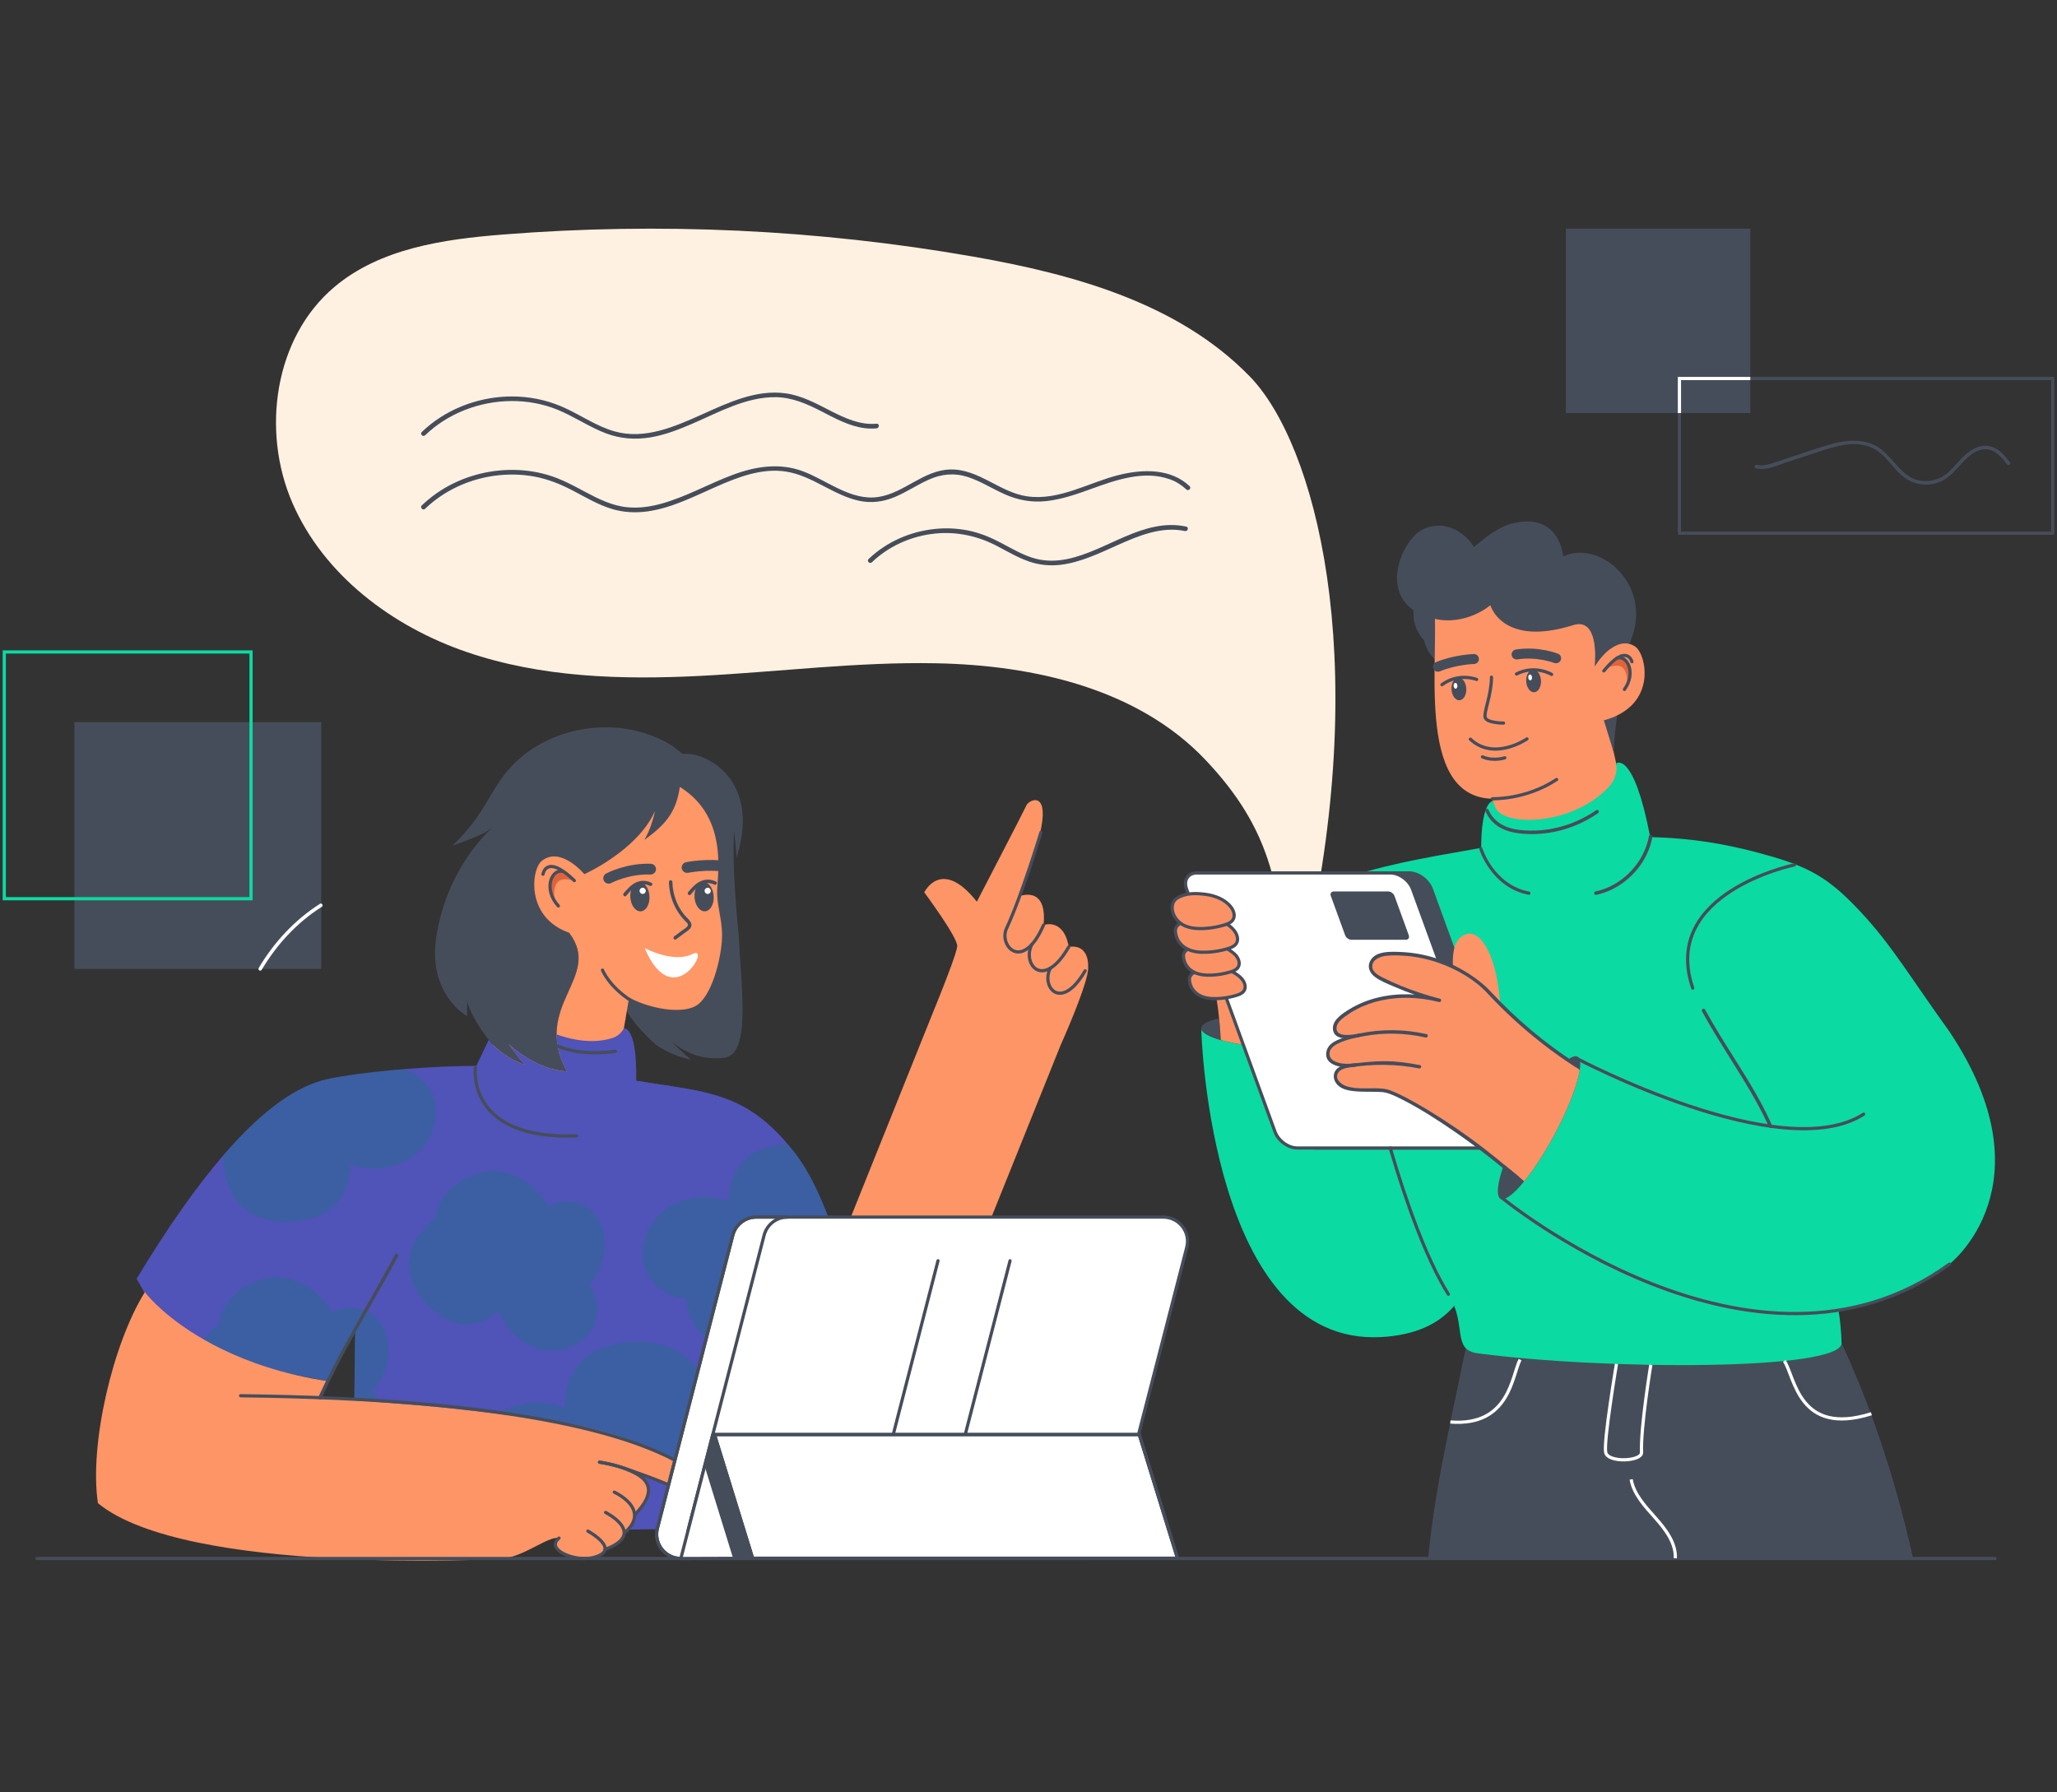
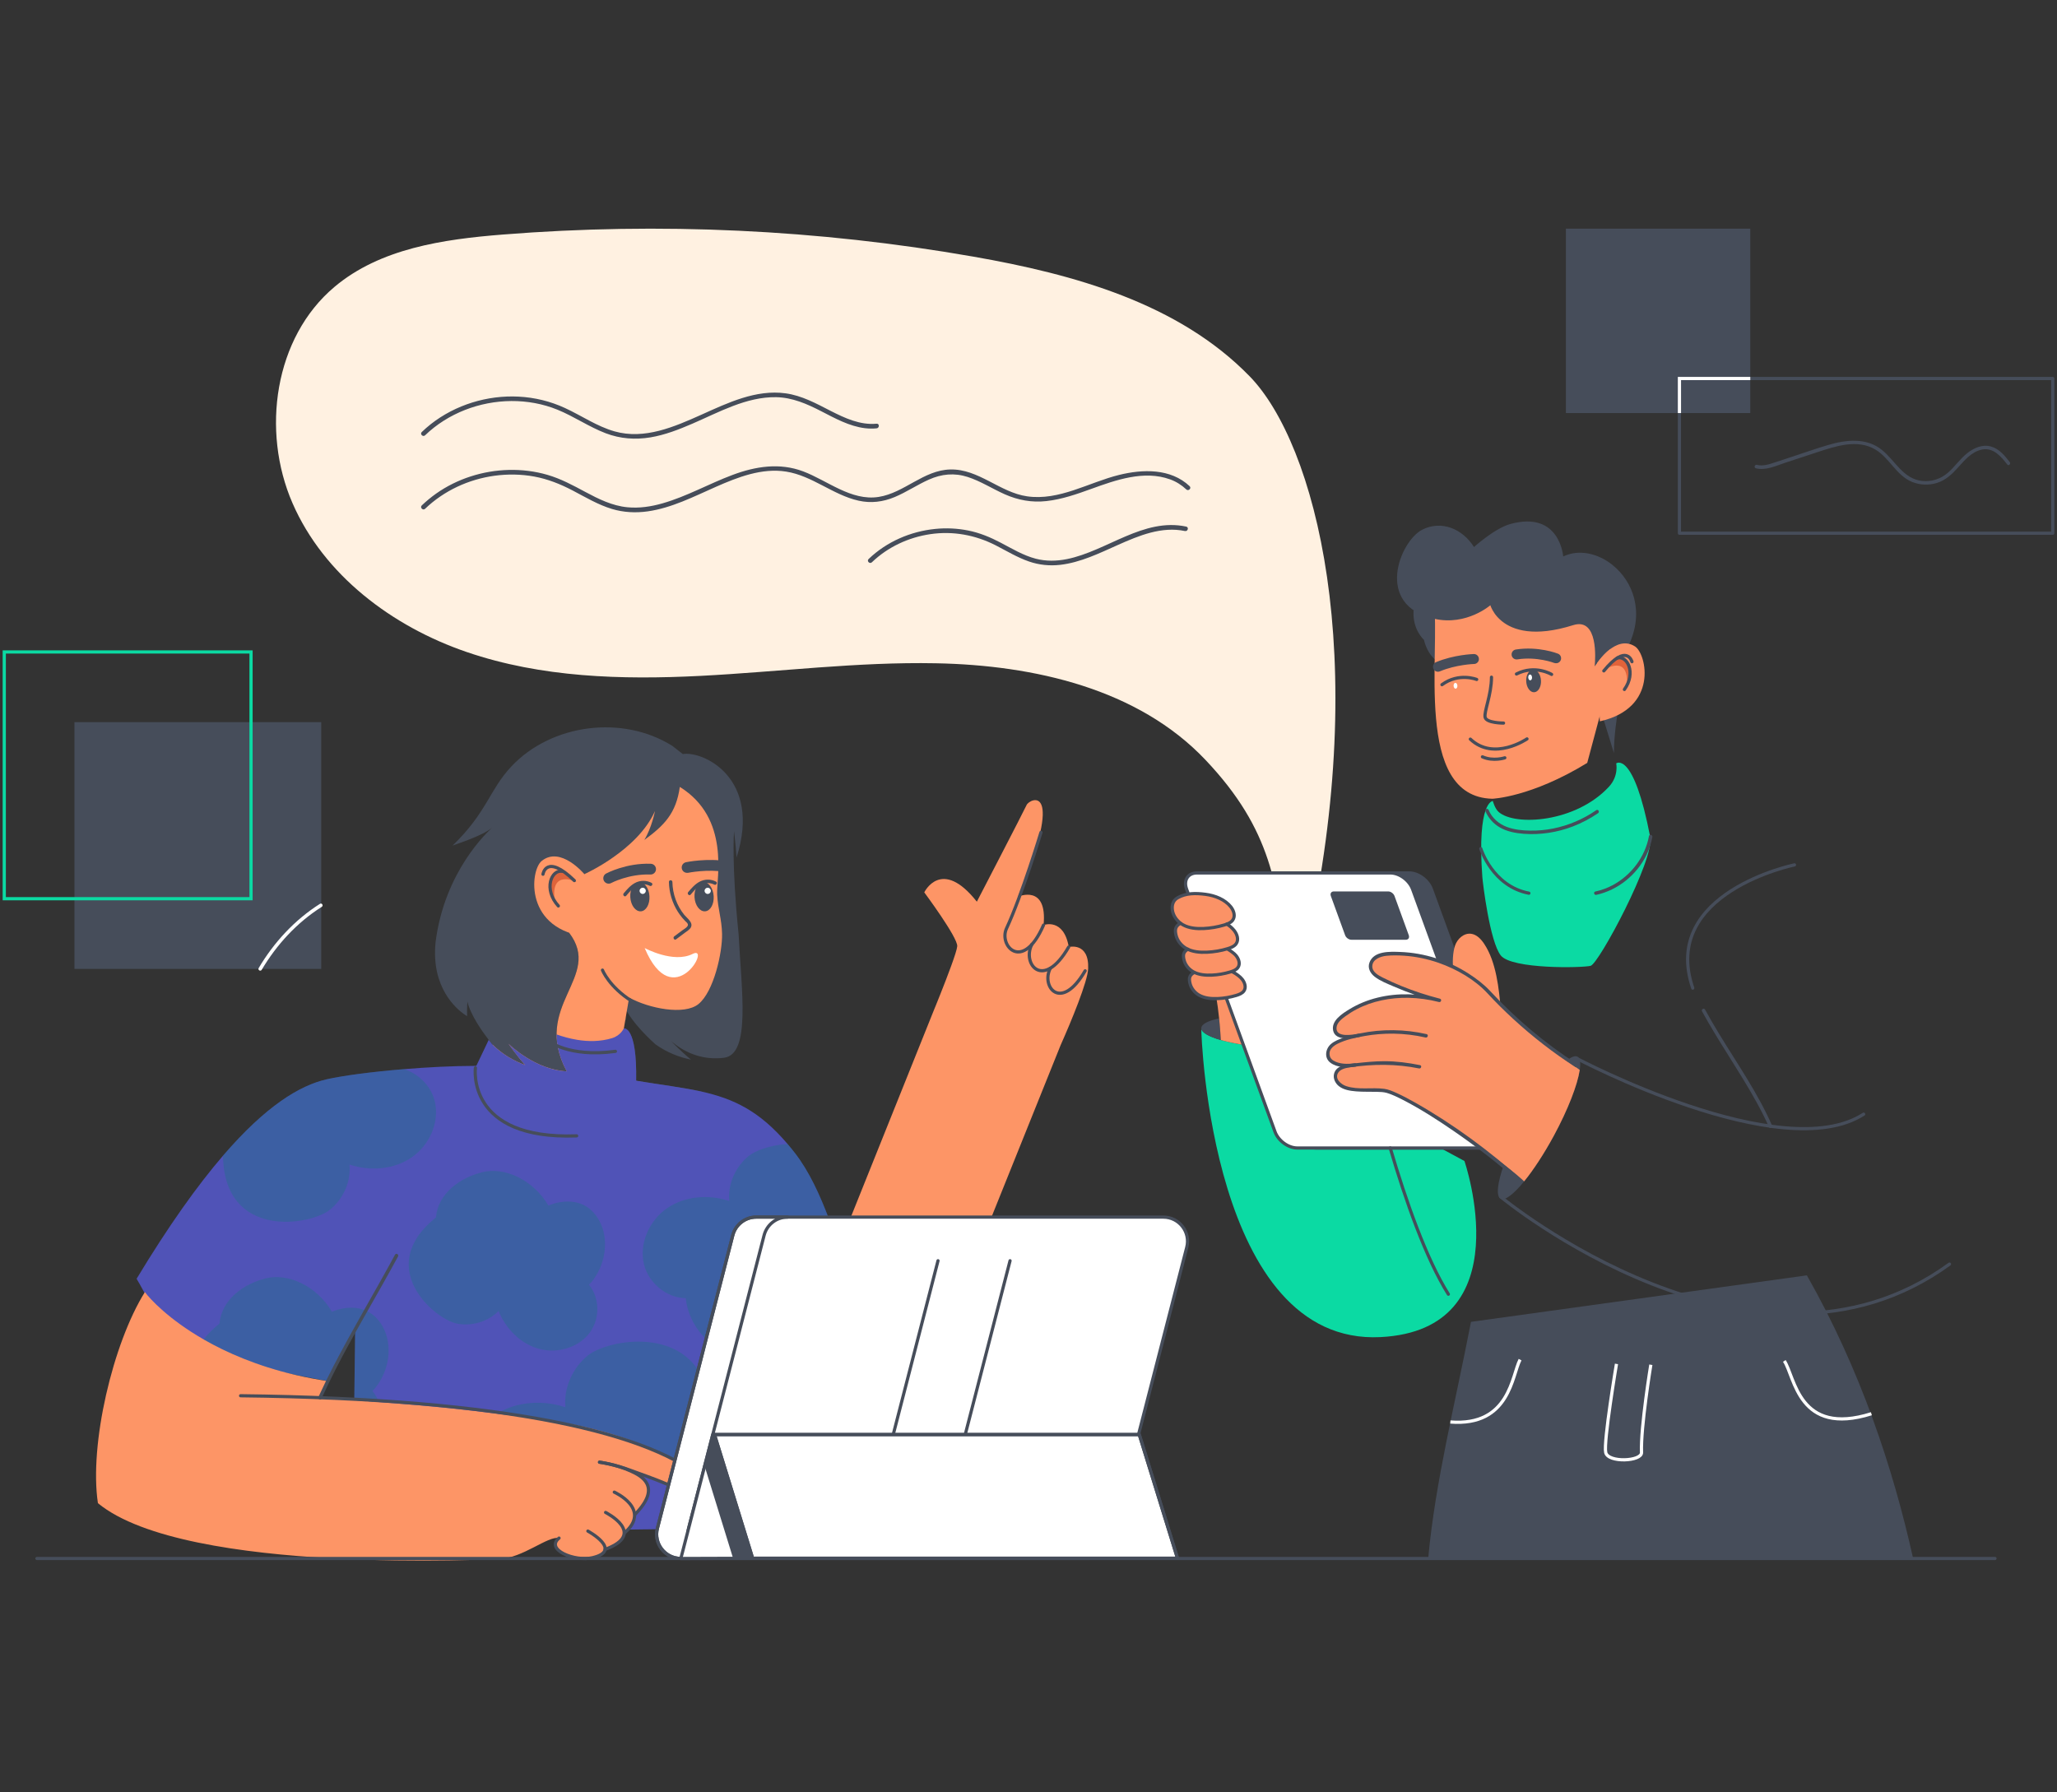
<svg xmlns="http://www.w3.org/2000/svg" width="482" height="420" viewBox="0 0 482 420" fill="none">
  <rect x="0" y="0" width="482" height="420" fill="#333333" stroke="none" />
  <path d="M162.558 263.866C160.19 268.669 153.508 271.841 146.544 270.635C146.544 270.635 144.61 277.751 138.004 277.664C137.461 277.654 136.885 277.599 136.276 277.491C132.333 276.752 129.041 273.753 127.346 270.07C126.846 269.027 126.498 267.919 126.292 266.8C126.227 266.506 126.194 266.191 126.183 265.876C125.129 265.865 124.097 265.648 123.119 265.246C120.436 264.149 118.208 261.737 117.491 258.89C117.22 257.804 117.155 256.685 117.274 255.577C117.524 252.958 118.773 250.416 120.653 248.525C121.468 248.949 122.272 249.286 123.065 249.579C122.511 248.971 121.989 248.341 121.511 247.754C121.761 247.548 122.022 247.363 122.283 247.178C122.304 247.167 122.315 247.156 122.337 247.146C124.836 248.862 128.584 250.829 132.8 251.057C131.605 248.819 130.92 246.776 130.627 244.875C132.18 244.918 133.734 245.19 135.201 245.679C135.136 244.994 135.146 244.321 135.223 243.658C137.83 244.093 140.655 244.104 143.404 243.278C145.457 242.659 146.174 240.974 146.174 240.974C146.174 240.974 149.303 240.355 149.064 253.241C154.975 254.219 159.951 254.805 164.416 255.794C164.525 258.543 163.775 261.411 162.558 263.866Z" fill="#464D5A" />
  <path d="M173.075 218.95C173.748 232.183 175.943 247.035 169.674 247.861C162.395 248.828 157.756 244.308 157.267 243.961C157.516 244.211 159.537 246.351 161.906 248.296C159.266 247.763 156.354 246.699 153.583 244.71C153.583 244.71 153.583 244.71 153.573 244.699C153.236 244.395 147.858 239.658 146.261 235.66C146.261 235.66 146.348 237.116 146.706 239.05C146.706 239.05 146.695 239.05 146.695 239.039C146.489 238.941 146.282 238.854 146.076 238.756C146.065 238.767 146.054 238.756 146.043 238.746C143.903 237.713 137.319 233.672 136.765 223.079L143.295 201.165C139.818 203.544 136.917 204.826 136.917 204.826L133.343 218.559C139.698 226.849 130.42 232.618 130.42 242.385V242.396C130.42 243.189 130.485 244.015 130.626 244.873C130.92 246.775 131.604 248.817 132.799 251.055C128.584 250.827 124.836 248.861 122.337 247.144C120.501 245.884 119.327 244.765 119.142 244.591C119.295 244.797 120.218 246.144 121.511 247.752C121.989 248.339 122.511 248.969 123.065 249.578C122.271 249.284 121.468 248.948 120.653 248.524C118.871 247.633 117.067 246.405 115.383 244.765C115.383 244.765 115.383 244.765 115.372 244.754C115.307 244.678 114.981 244.287 114.514 243.678C113.069 241.799 110.266 237.876 109.527 234.715C109.527 234.715 109.397 236.16 109.451 238.126C109.451 238.126 109.44 238.126 109.44 238.115C109.256 237.985 109.06 237.866 108.875 237.746C108.864 237.746 108.854 237.735 108.843 237.724C106.887 236.366 100.998 231.379 102.063 220.83V220.786C104.171 204.131 114.297 194.907 115.307 193.951C112.993 195.928 106.659 197.862 106.051 198.144C114.188 190.246 114.601 185.172 119.827 179.598C129.236 169.592 145.924 167.462 157.549 174.796L159.994 176.697C164.611 175.915 178.561 182.141 172.597 200.937C172.325 197.264 171.999 194.776 171.999 194.776C171.999 194.776 171.38 202.392 173.075 218.95C173.075 218.939 173.075 218.939 173.075 218.95Z" fill="#464D5A" />
  <path d="M169.195 218.82C169.292 223.166 167.272 232.368 163.654 235.291C160.318 237.963 152.061 236.312 147.422 233.759L144.228 252.37C146.737 252.837 149.128 253.315 151.409 253.782L151.398 253.793L147.998 286.561C147.998 286.561 106.929 275.066 106.625 273.925C106.473 273.393 110.754 259.53 115.393 244.765C117.827 247.155 120.543 248.654 123.074 249.578C121.021 247.296 119.358 244.873 119.152 244.591C119.587 245.004 125.475 250.664 132.809 251.055C124.454 235.475 141.381 229.043 133.352 218.559L136.927 204.826C136.927 204.826 149.367 199.318 153.474 190.05C153.474 190.05 152.724 193.961 150.975 196.83C155.646 193.418 158.428 190.604 159.297 184.4C171.183 191.756 167.847 205.826 168.043 209.596C168.217 213.029 169.119 215.376 169.195 218.82Z" fill="#FF9766" />
  <path d="M142.501 207.065C142.099 207.022 141.718 206.794 141.512 206.402C141.186 205.794 141.414 205.023 142.022 204.697C142.207 204.599 146.727 202.198 152.496 202.404C153.202 202.437 153.735 203.013 153.713 203.708C153.691 204.403 153.104 204.947 152.409 204.925C147.357 204.74 143.261 206.891 143.228 206.913C143 207.043 142.75 207.087 142.501 207.065Z" fill="#464D5A" />
  <path d="M161.014 204.532C160.417 204.543 159.884 204.13 159.765 203.533C159.624 202.848 160.058 202.186 160.743 202.044C160.938 202.001 165.697 201.034 170.521 201.827C171.205 201.936 171.673 202.588 171.564 203.283C171.444 203.967 170.793 204.435 170.108 204.326C165.751 203.598 161.297 204.511 161.253 204.521C161.177 204.521 161.09 204.532 161.014 204.532Z" fill="#464D5A" />
  <path d="M152.181 209.976C152.301 211.878 151.399 213.475 150.161 213.551C148.922 213.627 147.814 212.16 147.694 210.259C147.575 208.358 148.476 206.761 149.715 206.684C150.954 206.608 152.062 208.086 152.181 209.976Z" fill="#464D5A" />
  <path d="M167.228 209.976C167.348 211.878 166.446 213.475 165.207 213.551C163.969 213.627 162.861 212.16 162.741 210.259C162.622 208.358 163.523 206.761 164.762 206.684C166.001 206.608 167.109 208.086 167.228 209.976Z" fill="#464D5A" />
  <path d="M136.916 204.827C136.916 204.827 131.332 198.123 126.899 201.774C124.205 204.001 122.749 218.006 137.948 219.559" fill="#FF9766" />
  <path d="M135.122 206.685C135.122 206.685 128.745 203.469 130.027 211.259C130.027 211.259 128.451 209.173 128.875 207.423C128.875 207.423 128.951 203.556 132.058 204.338L135.122 206.685Z" fill="#DE643B" />
  <path d="M131.745 204.175C129.192 203.708 127.279 208.38 130.832 212.291" stroke="#464D5A" stroke-width="0.75" stroke-miterlimit="10" stroke-linecap="round" stroke-linejoin="round" />
  <path d="M127.234 204.859C127.234 204.859 127.951 199.916 134.579 206.348" stroke="#464D5A" stroke-width="0.75" stroke-miterlimit="10" stroke-linecap="round" stroke-linejoin="round" />
  <path d="M156.744 206.661C156.788 209.138 157.516 211.583 158.852 213.68C159.167 214.169 159.515 214.636 159.884 215.081C160.091 215.331 160.319 215.57 160.547 215.809C160.753 216.016 161.123 216.298 161.188 216.592C161.329 217.178 160.264 217.722 159.873 218.015C159.254 218.482 158.635 218.949 158.005 219.406C157.581 219.71 157.994 220.416 158.417 220.112C159.102 219.612 159.776 219.112 160.438 218.602C160.905 218.243 161.546 217.884 161.851 217.374C162.546 216.211 160.981 215.157 160.351 214.386C158.591 212.213 157.603 209.464 157.559 206.672C157.548 206.14 156.733 206.14 156.744 206.661Z" fill="#464D5A" />
  <path d="M151.062 222.155C151.062 222.155 157.788 225.817 162.318 223.524C166.849 221.232 157.723 237.974 151.062 222.155Z" fill="white" />
  <path d="M161.84 209.63C162.524 208.815 163.23 207.967 164.143 207.424C165.132 206.837 166.327 206.761 167.359 207.294C167.826 207.533 168.239 206.827 167.772 206.588C166.566 205.968 165.175 205.968 163.969 206.588C162.872 207.152 162.035 208.119 161.253 209.054C160.927 209.445 161.503 210.032 161.84 209.63Z" fill="#464D5A" />
  <path d="M146.726 209.911C147.411 209.096 148.117 208.249 149.03 207.705C150.018 207.119 151.213 207.043 152.246 207.575C152.713 207.814 153.126 207.108 152.658 206.869C151.452 206.249 150.062 206.249 148.856 206.869C147.758 207.434 146.922 208.401 146.14 209.335C145.814 209.737 146.389 210.313 146.726 209.911Z" fill="#464D5A" />
  <path d="M150.595 209.476C150.997 209.476 151.323 209.15 151.323 208.748C151.323 208.346 150.997 208.021 150.595 208.021C150.193 208.021 149.867 208.346 149.867 208.748C149.867 209.15 150.193 209.476 150.595 209.476Z" fill="white" />
  <path d="M166.554 208.748C166.554 209.15 166.228 209.476 165.826 209.476C165.424 209.476 165.098 209.15 165.098 208.748C165.098 208.346 165.424 208.021 165.826 208.021C166.228 208.021 166.554 208.346 166.554 208.748Z" fill="white" />
  <path d="M149.063 253.239V253.282C148.943 259.03 141.262 272.274 138.003 277.663C137.112 279.129 136.547 280.009 136.547 280.009L107.549 256.552L111.395 250.229L111.612 249.762L114.513 243.678C114.98 244.286 115.306 244.677 115.371 244.753C115.382 244.764 115.382 244.764 115.382 244.764C117.066 246.405 118.87 247.633 120.652 248.523C121.466 248.947 122.27 249.284 123.064 249.577C122.509 248.969 121.988 248.339 121.51 247.752C120.217 246.144 119.294 244.797 119.141 244.59C119.326 244.764 120.5 245.883 122.336 247.144C124.835 248.86 128.583 250.827 132.798 251.055C131.603 248.817 130.919 246.774 130.625 244.873C130.484 244.015 130.419 243.189 130.419 242.396C131.886 242.917 133.505 243.374 135.221 243.656C137.829 244.091 140.653 244.102 143.402 243.276C145.456 242.657 146.173 240.973 146.173 240.973C146.173 240.973 149.302 240.353 149.063 253.239Z" fill="#5053B7" />
  <path d="M301.71 226.361C299.342 207.695 298.093 194.56 282.48 178.078C266.683 161.39 242.281 155.86 219.313 155.425C200.875 155.067 182.503 157.435 164.088 158.381C145.672 159.315 126.833 158.772 109.384 152.796C91.935 146.831 75.888 134.793 68.533 117.888C61.178 100.972 64.263 79.101 78.376 67.226C89.089 58.208 103.854 56.068 117.815 54.96C154.581 52.037 191.717 53.776 228.048 60.131C251.635 64.26 276.168 71.04 292.856 88.216C308.142 103.949 321.376 153.307 306.23 221.743" fill="#FFF1E1" />
  <path d="M75.271 169.222H17.449V227.043H75.271V169.222Z" fill="#464D5A" />
  <path d="M58.822 152.772H1V210.594H58.822V152.772Z" stroke="#0BDAA3" stroke-width="0.75" stroke-miterlimit="10" />
  <path d="M61.318 227.261C64.828 221.351 69.576 216.179 75.399 212.496C75.844 212.214 75.432 211.508 74.986 211.79C69.043 215.549 64.187 220.819 60.612 226.848C60.351 227.294 61.047 227.707 61.318 227.261Z" fill="white" />
  <path d="M323.507 313.321C283.949 315.342 281.428 242.755 281.493 240.93C281.493 241.918 283.21 242.896 286.067 243.711C286.535 243.841 287.023 243.972 287.545 244.091C289.186 244.482 291.098 244.819 293.205 245.102L343.15 272.057C343.15 272.057 356.796 311.615 323.507 313.321Z" fill="#0BDAA3" />
  <path d="M286.068 243.711C283.211 242.896 281.494 241.918 281.494 240.929C281.494 240.907 281.494 240.897 281.494 240.897C281.538 239.973 283.091 239.191 285.666 238.637C285.775 239.701 285.873 240.777 285.949 241.874C285.992 242.483 286.036 243.091 286.068 243.711Z" fill="#464D5A" />
  <path d="M319.281 242.603C319.249 243.309 318.325 243.94 316.717 244.439C316.141 244.613 315.489 244.787 314.751 244.928C311.241 245.634 306.026 245.95 300.214 245.7C297.736 245.58 295.368 245.374 293.206 245.102C291.098 244.82 289.186 244.483 287.545 244.092C287.024 243.972 286.535 243.842 286.068 243.711C286.035 243.092 285.992 242.484 285.948 241.875C285.872 240.778 285.774 239.702 285.666 238.638C285.307 235.194 284.786 231.858 283.949 228.512L301.474 237.855C308.525 238.225 314.512 239.376 317.412 240.767C318.64 241.343 319.314 241.973 319.281 242.603Z" fill="#FB9266" />
-   <path d="M358.579 221.992C370.661 227.577 379.168 219.57 382.938 212.996C385.165 209.118 383.774 201.61 381.96 193.494L375.267 163.421L348.432 181.554L351.463 195.189C351.463 195.189 349.877 200.393 349.681 203.229C349.312 208.64 352.039 218.972 358.579 221.992Z" fill="#FD9467" />
  <path d="M378.961 167.626C378.961 167.626 378.178 172.2 378.178 176.459L375.082 166.398L378.961 167.626Z" fill="#464D5A" />
  <path d="M336.46 154.741C335.276 153.763 334.2 152.177 333.657 149.928C333.657 149.928 330.908 147.527 331.234 143.007L336.634 144.332L336.46 154.741Z" fill="#464D5A" />
  <path d="M378.342 154.783C377.973 153.697 375.267 145.613 374.485 144.755C370.671 140.572 358.579 138.682 358.579 138.682C358.579 138.682 335.72 138.986 335.937 140.583C337.665 152.969 331.113 186.736 349.681 187.171C349.681 187.171 358.753 186.845 371.921 178.772" fill="#FD9467" />
  <path d="M336.155 145.016C343.651 146.689 349.225 141.822 349.225 141.822C349.225 141.822 349.453 142.637 350.17 143.669L350.192 143.713C350.583 144.267 351.093 144.875 351.811 145.462C351.843 145.505 351.887 145.527 351.93 145.57C354.538 147.667 359.503 149.362 368.651 146.483C374.55 144.647 373.822 154.512 373.681 155.979C373.67 156.055 373.67 156.098 373.67 156.131C373.659 156.153 373.67 156.163 373.67 156.163C373.67 156.163 375.528 153.415 377.419 152.024L381.58 151.318C385.426 143.343 382.601 136.194 377.853 132.402V132.392C374.42 129.643 369.998 128.654 366.38 130.36C366.326 130.382 366.293 130.403 366.293 130.403C366.293 130.403 365.544 119.626 353.951 122.776C350.213 123.798 345.39 128.187 345.39 128.187C342.641 123.83 337.719 121.885 333.275 124.113C328.082 126.742 321.857 141.844 336.155 145.016Z" fill="#464D5A" />
  <path d="M364.882 155.393C365.251 155.317 365.567 155.056 365.719 154.686C365.958 154.089 365.664 153.404 365.067 153.176C364.882 153.1 360.471 151.384 355.191 152.198C354.55 152.296 354.115 152.894 354.213 153.535C354.311 154.176 354.908 154.61 355.549 154.513C360.178 153.796 364.165 155.338 364.208 155.36C364.426 155.425 364.654 155.436 364.882 155.393Z" fill="#464D5A" />
  <path d="M345.628 155.566C346.161 155.446 346.563 154.957 346.541 154.392C346.519 153.751 345.987 153.241 345.346 153.262C345.161 153.262 340.663 153.414 336.491 155.164C335.894 155.414 335.622 156.098 335.872 156.696C336.122 157.293 336.806 157.565 337.404 157.315C341.163 155.729 345.379 155.587 345.422 155.587C345.487 155.587 345.552 155.577 345.628 155.566Z" fill="#464D5A" />
  <path d="M349.486 158.684C349.486 162.856 347.693 166.734 347.998 168.092C348.302 169.44 352.311 169.44 352.311 169.44" stroke="#464D5A" stroke-width="0.75" stroke-miterlimit="10" stroke-linecap="round" stroke-linejoin="round" />
  <path d="M357.808 173.146C357.808 173.146 350.083 178.458 344.531 173.2" stroke="#464D5A" stroke-width="0.75" stroke-miterlimit="10" stroke-linecap="round" stroke-linejoin="round" />
  <path d="M352.615 177.577C352.615 177.577 349.91 178.479 347.367 177.349" stroke="#464D5A" stroke-width="0.75" stroke-miterlimit="10" stroke-linecap="round" stroke-linejoin="round" />
  <path d="M374.246 155.36C374.246 155.36 378.657 148.592 383.123 151.482C385.839 153.231 388.685 165.953 374.876 169.028" fill="#FD9467" />
  <path d="M376.094 156.871C376.094 156.871 381.613 153.22 381.265 160.532C381.265 160.532 382.493 158.446 381.917 156.882C381.917 156.882 381.428 153.329 378.658 154.383L376.094 156.871Z" fill="#E1633A" />
  <path d="M382.403 155.056C382.403 155.056 381.219 150.591 375.809 157.208" stroke="#464D5A" stroke-width="0.75" stroke-miterlimit="10" stroke-linecap="round" stroke-linejoin="round" />
  <path d="M378.93 154.197C381.222 153.491 383.482 157.587 380.635 161.563" stroke="#464D5A" stroke-width="0.75" stroke-miterlimit="10" stroke-linecap="round" stroke-linejoin="round" />
  <path d="M357.623 159.651C357.699 161.118 358.535 162.259 359.491 162.215C360.448 162.161 361.165 160.933 361.089 159.477C361.013 158.011 360.176 156.87 359.22 156.913C358.264 156.968 357.547 158.195 357.623 159.651Z" fill="#464D5A" />
  <path d="M358.101 158.76C358.123 159.14 358.34 159.434 358.579 159.423C358.829 159.412 359.014 159.097 358.992 158.717C358.971 158.336 358.753 158.043 358.514 158.054C358.264 158.065 358.08 158.38 358.101 158.76Z" fill="white" />
  <path d="M363.577 158.032C363.577 158.032 359.731 155.696 355.342 157.934" stroke="#464D5A" stroke-width="0.75" stroke-miterlimit="10" stroke-linecap="round" stroke-linejoin="round" />
-   <path d="M340.119 161.53C340.195 162.997 341.031 164.138 341.988 164.094C342.944 164.04 343.661 162.812 343.585 161.356C343.509 159.89 342.672 158.749 341.716 158.792C340.76 158.836 340.043 160.063 340.119 161.53Z" fill="#464D5A" />
  <path d="M340.609 160.715C340.631 161.096 340.848 161.389 341.087 161.378C341.337 161.367 341.522 161.052 341.5 160.672C341.478 160.292 341.261 159.998 341.022 160.009C340.772 160.02 340.587 160.335 340.609 160.715Z" fill="white" />
  <path d="M346.02 159.216C346.02 159.216 341.848 157.532 337.883 160.444" stroke="#464D5A" stroke-width="0.75" stroke-miterlimit="10" stroke-linecap="round" stroke-linejoin="round" />
  <path d="M448.29 365.201H334.656C336.286 347.318 341.012 328.772 344.684 309.748L423.388 298.851C435.926 320.928 443.575 343.972 448.29 365.201Z" fill="#464D5A" />
-   <path d="M456.807 241.745C447.724 229.163 443.443 221.699 436.175 213.887C429.384 206.597 425.049 203.62 415.619 200.839C406.308 198.101 395.899 195.939 382.547 196.145C382.547 196.145 381.58 223.459 363.457 223.459C349.692 223.459 351.963 197.786 351.963 197.786C333.308 201.404 305.701 204.077 294.043 219.081L318.326 239.528C318.326 239.528 327.571 284.443 339.392 303.271C343.814 310.311 340.098 316.298 346.226 317.113C376.039 321.089 431.731 321.209 431.525 314.679C431.448 312.267 431.253 309.703 430.807 307.063C439.63 305.651 448.441 302.293 456.807 296.22C456.807 296.22 480.785 277.685 456.807 241.745ZM414.999 264.213C414.956 264.213 414.912 264.202 414.858 264.191C414.206 263.17 413.978 262.779 414.999 264.213Z" fill="#0BDAA3" />
  <path d="M308.362 269.004H353.689C355.797 269.004 356.883 267.298 356.112 265.19L335.404 208.368C334.633 206.26 332.307 204.555 330.2 204.555H284.872C282.765 204.555 281.678 206.26 282.449 208.368L303.158 265.19C303.929 267.298 306.254 269.004 308.362 269.004Z" fill="#464D5A" />
  <path d="M308.362 269.004H353.689C355.797 269.004 356.883 267.298 356.112 265.19L335.404 208.368C334.633 206.26 332.307 204.555 330.2 204.555H284.872C282.765 204.555 281.678 206.26 282.449 208.368L303.158 265.19C303.929 267.298 306.254 269.004 308.362 269.004Z" stroke="#464D5A" stroke-width="0.75" stroke-miterlimit="10" stroke-linecap="round" stroke-linejoin="round" />
  <path d="M303.961 269.004H349.289C351.396 269.004 352.483 267.298 351.712 265.19L331.003 208.368C330.232 206.26 327.907 204.555 325.799 204.555H280.472C278.364 204.555 277.278 206.26 278.049 208.368L298.757 265.19C299.518 267.298 301.854 269.004 303.961 269.004Z" fill="white" />
  <path d="M303.961 269.004H349.289C351.396 269.004 352.483 267.298 351.712 265.19L331.003 208.368C330.232 206.26 327.907 204.555 325.799 204.555H280.472C278.364 204.555 277.278 206.26 278.049 208.368L298.757 265.19C299.518 267.298 301.854 269.004 303.961 269.004Z" stroke="#464D5A" stroke-width="0.75" stroke-miterlimit="10" stroke-linecap="round" stroke-linejoin="round" />
  <path d="M415.206 263.69C411.936 256.237 407.231 249.49 403.005 242.558C401.799 240.592 400.637 238.603 399.528 236.572C399.279 236.115 398.572 236.517 398.822 236.985C402.777 244.231 407.568 250.978 411.556 258.203C412.62 260.126 413.62 262.082 414.5 264.092C414.717 264.581 415.423 264.168 415.206 263.69Z" fill="#464D5A" />
  <path d="M275.953 210.368C277.93 209.248 280.147 209.27 282.45 209.564C284.753 209.857 287.056 210.791 288.415 212.508C289.121 213.41 289.523 214.67 288.86 215.604C288.425 216.213 287.632 216.528 286.861 216.756C285.296 217.223 283.667 217.506 282.026 217.582C280.353 217.658 278.604 217.506 277.18 216.702C275.974 216.017 275.084 214.876 274.779 213.616C274.497 212.334 274.747 211.052 275.953 210.368Z" fill="#FB9266" />
  <path d="M287.469 216.539C288.142 216.952 288.729 217.463 289.207 218.06C289.913 218.962 290.315 220.222 289.653 221.157C289.218 221.765 288.425 222.08 287.653 222.308C286.089 222.786 284.459 223.058 282.819 223.134C281.146 223.21 279.396 223.058 277.973 222.254C276.767 221.569 275.876 220.429 275.572 219.168C275.268 217.908 275.366 217.05 276.572 216.365L287.469 216.539Z" fill="#FB9266" />
  <path d="M287.743 222.438C288.34 222.807 289.242 223.415 289.666 223.959C290.307 224.763 290.665 225.903 290.068 226.729C289.676 227.272 288.959 227.555 288.275 227.761C286.873 228.185 285.417 228.435 283.94 228.5C282.441 228.565 280.865 228.424 279.594 227.707C278.508 227.099 277.714 226.066 277.443 224.936C277.171 223.807 277.258 223.046 278.345 222.427H287.743V222.438Z" fill="#FB9266" />
  <path d="M288.721 227.687C289.699 228.175 290.644 228.914 291.068 229.457C291.709 230.261 292.068 231.402 291.47 232.228C291.079 232.771 290.362 233.054 289.677 233.26C288.276 233.684 286.82 233.934 285.342 233.999C283.843 234.064 282.268 233.923 280.996 233.206C279.91 232.597 279.117 231.565 278.845 230.435C278.574 229.305 278.661 228.545 279.747 227.926L288.721 227.687Z" fill="#FB9266" />
  <path d="M275.953 210.368C277.93 209.248 280.147 209.27 282.45 209.564C284.753 209.857 287.056 210.791 288.415 212.508C289.121 213.41 289.523 214.67 288.86 215.604C288.425 216.213 287.632 216.528 286.861 216.756C285.296 217.223 283.667 217.506 282.026 217.582C280.353 217.658 278.604 217.506 277.18 216.702C275.974 216.017 275.084 214.876 274.779 213.616C274.497 212.334 274.747 211.052 275.953 210.368Z" stroke="#464D5A" stroke-width="0.75" stroke-miterlimit="10" stroke-linecap="round" stroke-linejoin="round" />
  <path d="M287.469 216.538C288.142 216.951 288.729 217.462 289.207 218.059C289.913 218.961 290.315 220.221 289.653 221.156C289.218 221.764 288.425 222.079 287.653 222.307C286.089 222.785 284.459 223.057 282.819 223.133C281.146 223.209 279.396 223.057 277.973 222.253C276.767 221.568 275.876 220.428 275.572 219.167C275.268 217.907 275.366 217.049 276.572 216.364" stroke="#464D5A" stroke-width="0.75" stroke-miterlimit="10" stroke-linecap="round" stroke-linejoin="round" />
  <path d="M287.741 222.438C288.338 222.807 289.24 223.415 289.664 223.959C290.305 224.763 290.663 225.903 290.066 226.729C289.675 227.272 288.957 227.555 288.273 227.761C286.871 228.185 285.416 228.435 283.938 228.5C282.439 228.565 280.863 228.424 279.592 227.707C278.506 227.099 277.713 226.066 277.441 224.936C277.169 223.807 277.256 223.046 278.343 222.427" stroke="#464D5A" stroke-width="0.75" stroke-miterlimit="10" stroke-linecap="round" stroke-linejoin="round" />
  <path d="M288.717 227.686C289.695 228.174 290.64 228.913 291.064 229.456C291.705 230.26 292.064 231.401 291.466 232.227C291.075 232.77 290.358 233.053 289.673 233.259C288.272 233.683 286.816 233.933 285.338 233.998C283.839 234.063 282.264 233.922 280.992 233.205C279.906 232.596 279.113 231.564 278.841 230.434C278.57 229.304 278.657 228.544 279.743 227.925" stroke="#464D5A" stroke-width="0.75" stroke-miterlimit="10" stroke-linecap="round" stroke-linejoin="round" />
  <path d="M316.652 220.211H329.418C330.015 220.211 330.319 219.733 330.102 219.135L326.767 209.965C326.549 209.368 325.897 208.89 325.3 208.89H312.534C311.936 208.89 311.632 209.368 311.849 209.965L315.185 219.135C315.391 219.733 316.054 220.211 316.652 220.211Z" fill="#464D5A" />
  <path d="M349.801 187.693C349.801 187.693 350.268 189.496 351.202 190.3C355.092 193.647 369.292 192.723 377.017 184.347C379.364 181.804 378.712 178.882 378.712 178.882C378.712 178.882 382.764 175.742 386.686 196.167C387.697 201.426 374.648 225.817 372.725 226.317C370.802 226.817 354.223 227.143 351.659 223.883C349.095 220.624 347.454 206.945 347.345 205.522C346.053 187.725 349.801 187.693 349.801 187.693Z" fill="#0BDAA3" />
-   <path d="M349.691 187.172C349.691 187.172 357.536 187.444 364.75 182.663" stroke="#464D5A" stroke-width="0.75" stroke-miterlimit="10" stroke-linecap="round" stroke-linejoin="round" />
  <path d="M386.393 195.916C385.491 200.827 382.21 205.129 377.821 207.454C376.56 208.117 375.213 208.606 373.822 208.91C373.312 209.019 373.529 209.812 374.04 209.692C379.135 208.584 383.557 204.977 385.817 200.305C386.458 198.98 386.925 197.578 387.186 196.133C387.273 195.623 386.48 195.394 386.393 195.916Z" fill="#464D5A" />
  <path d="M348.039 190.018C348.712 191.637 349.896 192.995 351.418 193.875C353.123 194.863 355.09 195.233 357.035 195.385C360.935 195.678 364.911 195.059 368.562 193.657C370.648 192.854 372.625 191.811 374.461 190.55C374.896 190.257 374.483 189.551 374.049 189.844C371.007 191.941 367.573 193.418 363.944 194.146C362.184 194.494 360.381 194.668 358.577 194.635C356.73 194.614 354.84 194.429 353.091 193.777C351.211 193.071 349.592 191.691 348.821 189.811C348.636 189.323 347.843 189.54 348.039 190.018Z" fill="#464D5A" />
  <path d="M346.984 198.862C346.984 198.862 349.69 207.652 358.251 209.303" stroke="#464D5A" stroke-width="0.75" stroke-miterlimit="10" stroke-linecap="round" stroke-linejoin="round" />
  <path d="M436.696 261.083C417.465 273.491 369.346 247.97 369.346 247.97" stroke="#464D5A" stroke-width="0.75" stroke-miterlimit="10" stroke-linecap="round" stroke-linejoin="round" />
  <path d="M351.625 280.434C351.625 280.434 410.946 329.542 456.806 296.22" stroke="#464D5A" stroke-width="0.75" stroke-miterlimit="10" stroke-linecap="round" stroke-linejoin="round" />
  <path d="M370.172 250.719C369.661 254.153 367.455 259.933 364.109 266.125C361.773 270.428 359.307 274.176 357.145 276.827C354.7 279.826 352.647 281.434 351.626 280.88C350.507 280.271 350.887 277.186 352.397 272.894C353.462 269.841 355.091 266.18 357.156 262.366C360.698 255.815 364.555 250.589 367.173 248.492C368.227 247.645 369.085 247.308 369.639 247.612C370.259 247.949 370.422 249.057 370.172 250.719Z" fill="#464D5A" />
  <path d="M351.68 236.78C351.256 231.706 350.604 225.415 347.78 221.178C347.041 220.059 346.02 218.972 344.694 218.809C343.021 218.592 341.478 219.994 340.946 221.591C340.402 223.188 340.316 225.632 340.544 227.306L351.68 236.78Z" fill="#FD9467" />
  <path d="M370.169 250.718C369.659 254.151 367.453 259.931 364.107 266.124C361.771 270.426 359.305 274.175 357.143 276.826C355.915 275.685 354.285 274.338 352.395 272.893C342.899 265.602 326.993 255.803 324.244 255.542C321.669 255.281 319.029 255.618 316.476 255.161C315.574 255.009 314.673 254.749 313.956 254.184C313.249 253.608 312.782 252.652 312.978 251.772C313.217 250.74 314.151 250.218 315.216 249.936C313.184 249.707 311.891 248.806 311.533 248.219C310.913 247.187 311.022 246.1 311.848 245.231C312.663 244.362 313.825 243.917 314.944 243.558C315.781 243.286 316.65 242.993 317.508 242.754C315.596 243.004 313.706 242.884 313.141 242.189C312.63 241.548 312.663 240.592 313.021 239.853C313.391 239.114 314.021 238.549 314.683 238.05C320.952 233.247 329.644 232.422 337.293 234.41C332.654 233.237 328.134 231.563 323.853 229.445C322.626 228.847 321.267 227.978 321.159 226.631C321.061 225.599 321.778 224.632 322.691 224.143C323.603 223.643 324.668 223.545 325.7 223.491C334.164 223.122 342.736 226.414 348.766 232.367C348.766 232.367 357.382 241.005 367.171 248.491C368.159 249.251 369.159 249.99 370.169 250.718Z" fill="#FB9266" />
  <path d="M332.73 249.59C329.97 249.036 327.178 248.667 324.353 248.667C322.115 248.667 319.899 248.906 317.672 249.145C315.901 249.341 313.087 249.504 312.587 251.666C312.337 252.752 312.902 253.871 313.749 254.534C314.879 255.414 316.379 255.62 317.758 255.74C319.399 255.881 321.05 255.805 322.691 255.849C323.473 255.87 324.234 255.892 324.983 256.109C326.287 256.5 327.526 257.12 328.732 257.739C332.817 259.836 336.706 262.335 340.487 264.931C345.92 268.658 351.167 272.7 356.067 277.111C356.458 277.458 357.034 276.883 356.643 276.535C349.027 269.69 340.618 263.486 331.709 258.434C330.253 257.609 328.775 256.805 327.243 256.12C326.32 255.707 325.353 255.273 324.342 255.142C321.42 254.762 318.302 255.447 315.455 254.512C314.249 254.121 312.685 252.796 313.554 251.383C314.119 250.481 315.423 250.242 316.39 250.101C321.789 249.308 327.135 249.286 332.491 250.362C333.023 250.481 333.241 249.688 332.73 249.59Z" fill="#464D5A" />
  <path d="M334.272 242.323C329.155 241.16 323.831 241.095 318.692 242.149C317.388 242.421 316.095 242.757 314.835 243.17C313.781 243.518 312.727 243.92 311.869 244.648C310.576 245.756 310.239 247.875 311.717 249.005C313.336 250.243 315.748 250.211 317.649 249.939C318.171 249.863 317.942 249.081 317.432 249.157C315.813 249.385 313.879 249.396 312.434 248.516C311.869 248.179 311.554 247.625 311.532 246.951C311.5 245.8 312.543 245.017 313.466 244.561C315.378 243.605 317.66 243.138 319.757 242.768C321.973 242.366 324.233 242.192 326.482 242.214C329.024 242.247 331.556 242.551 334.044 243.116C334.565 243.225 334.783 242.442 334.272 242.323Z" fill="#464D5A" />
  <path d="M318.311 242.224C316.964 242.474 313.02 243.202 313.172 240.855C313.248 239.649 314.345 238.813 315.236 238.15C316.073 237.542 316.953 236.987 317.866 236.509C321.581 234.554 325.829 233.75 330.001 233.815C332.424 233.858 334.836 234.206 337.183 234.804C337.694 234.934 337.911 234.152 337.4 234.021C334.347 233.239 331.349 232.261 328.437 231.077C326.959 230.469 325.482 229.817 324.059 229.1C323.016 228.578 321.549 227.796 321.56 226.449C321.57 224.776 323.504 224.113 324.862 223.972C326.221 223.83 327.622 223.863 328.98 223.95C331.751 224.135 334.489 224.71 337.107 225.623C341.322 227.101 345.592 229.534 348.634 232.848C350.514 234.891 352.48 236.835 354.523 238.715C359.064 242.887 363.943 246.7 369.136 250.036C369.581 250.318 369.983 249.612 369.549 249.33C362.063 244.528 355.197 238.726 349.145 232.196C347.711 230.653 345.951 229.328 344.191 228.187C341.801 226.633 339.204 225.417 336.488 224.547C333.772 223.678 330.947 223.178 328.1 223.07C325.71 222.983 321.886 222.787 320.886 225.58C320.419 226.872 321.103 228.078 322.114 228.872C323.417 229.882 325.091 230.512 326.59 231.164C330.012 232.652 333.543 233.869 337.161 234.793C337.237 234.532 337.303 234.271 337.379 234.01C332.631 232.794 327.579 232.598 322.809 233.771C320.495 234.336 318.257 235.238 316.225 236.477C314.53 237.509 311.836 239.193 312.401 241.561C312.977 243.984 316.779 243.322 318.518 242.996C319.039 242.909 318.822 242.126 318.311 242.224Z" fill="#464D5A" />
  <path d="M325.758 269.004C329.408 281.422 334.145 294.916 339.382 303.271" stroke="#464D5A" stroke-width="0.75" stroke-miterlimit="10" stroke-linecap="round" stroke-linejoin="round" />
  <path d="M200.647 303.673C196.215 291.994 192.955 278.804 186.262 270.177C185.687 269.439 185.122 268.743 184.546 268.07C177.94 260.291 171.889 257.466 164.414 255.793C159.948 254.804 154.972 254.217 149.062 253.239C147.519 252.979 145.9 252.696 144.216 252.37C144.216 252.37 142.347 271.438 134.579 272.97C132.167 273.448 129.69 272.198 127.343 270.069C125.866 268.743 124.443 267.07 123.117 265.245C120.803 262.083 118.771 258.498 117.272 255.575C115.555 252.251 114.523 249.784 114.523 249.784C113.567 249.774 112.589 249.763 111.611 249.763C106.027 249.774 100.117 250.078 94.673 250.534H94.662C86.948 251.164 80.18 252.088 76.573 252.903C70.195 254.348 62.253 259.193 52.247 270.818C46.271 277.772 39.557 287.137 32.006 299.653C33.853 302.532 35.928 309.04 46.999 314.886C52.258 317.656 59.559 320.285 69.837 322.306L76.823 323.642C79.376 318.33 83.222 311.572 83.222 311.572L83.016 328.282L89.121 333.127L111.481 350.837C111.481 350.848 111.492 350.848 111.492 350.848L116.772 355.031C116.772 355.031 116.772 355.041 116.783 355.041L121.313 358.638L121.52 358.801C121.683 358.779 121.835 358.757 121.987 358.735C136.622 358.551 151.669 358.366 163.751 358.214C163.751 358.214 163.751 358.214 163.762 358.214C165.011 358.203 166.228 358.181 167.401 358.17C180.015 358.018 188.598 357.91 188.598 357.91L209.274 319.959C205.634 315.527 202.972 309.812 200.647 303.673Z" fill="#5053B7" />
  <path d="M165.642 347.317C165.642 347.317 163.545 350.62 155.799 347.588C153.126 346.534 150.453 345.535 148.085 344.687C149.052 345.187 155.103 348.631 149.16 354.705L149.041 354.813C149.084 355.9 148.65 357.106 147.368 358.42C147.161 358.627 146.933 358.844 146.683 359.061L146.227 359.366C146.118 360.55 145.162 361.821 142.642 363.005L142.294 363.136L141.783 363.07C142.011 364.124 141.186 364.059 138.85 365.004C136.134 366.102 127.496 363.744 130.995 360.409C128.344 359.865 122.499 365.135 116.979 365.298C116.979 365.298 43.621 369.263 22.945 352.238C20.87 338.505 26.444 314.766 33.952 302.771C35.114 304.347 39.503 309.149 47.717 313.864C53.149 316.982 60.244 320.068 69.186 322.176C71.597 322.741 74.14 323.241 76.823 323.643L74.987 327.521C77.921 327.739 80.583 327.923 83.016 328.108C85.081 328.26 86.971 328.401 88.72 328.542C103.561 329.683 108.103 330.237 116.436 331.27C117.218 331.367 118.033 331.465 118.891 331.574C119.761 331.639 120.88 331.748 122.183 331.911C122.368 331.932 122.553 331.943 122.748 331.976C134.015 333.301 152.246 336.398 165.642 347.317Z" fill="#FD9566" />
  <path d="M141.903 354.411C141.903 354.411 151.79 359.387 141.783 363.07" stroke="#464D5A" stroke-width="0.75" stroke-miterlimit="10" stroke-linecap="round" stroke-linejoin="round" />
  <path d="M137.752 358.778C137.752 358.778 146.063 363.309 138.849 365.015C134.71 365.992 127.68 363.146 130.994 360.419" stroke="#464D5A" stroke-width="0.75" stroke-miterlimit="10" stroke-linecap="round" stroke-linejoin="round" />
  <path d="M140.48 342.645C140.48 342.645 144.316 343.155 147.858 344.741C147.858 344.741 156.517 348.262 148.825 354.846L140.48 342.645Z" fill="#FD9566" />
  <path d="M143.945 349.653C143.945 349.653 152.789 353.63 146.346 359.193" stroke="#464D5A" stroke-width="0.75" stroke-miterlimit="10" stroke-linecap="round" stroke-linejoin="round" />
  <path d="M148.825 354.836C155.256 348.263 150.161 345.796 147.858 344.732C144.337 343.102 140.48 342.635 140.48 342.635" stroke="#464D5A" stroke-width="0.75" stroke-miterlimit="10" stroke-linecap="round" stroke-linejoin="round" />
  <path d="M66.674 327.065L66.664 327.075" stroke="#FD9566" stroke-miterlimit="10" />
  <path d="M192.512 302.283L218.88 236.584C218.88 236.584 219.521 235.052 220.347 232.955C221.922 229.001 224.204 223.058 224.302 221.732C224.454 219.701 216.577 209.108 216.577 209.108C216.577 209.108 220.586 200.774 228.898 211.291C228.898 211.291 239.838 190.203 240.555 188.638C241.251 187.117 249.845 183.087 238.578 210.107C238.578 210.107 245.477 207.076 244.532 216.767C244.532 216.767 249.236 214.985 250.442 221.917C250.442 221.917 255.212 220.668 254.984 226.969C254.875 229.979 251.051 239.246 248.519 244.928L224.573 304.478" fill="#FD9566" />
  <path d="M243.923 195.048C243.923 195.048 239.479 209.769 235.85 217.559C233.96 221.601 239.653 227.979 244.52 216.777" stroke="#464D5A" stroke-width="0.75" stroke-miterlimit="10" stroke-linecap="round" stroke-linejoin="round" />
  <path d="M241.782 221.308C239.424 225.827 244.422 232.259 250.408 221.927" stroke="#464D5A" stroke-width="0.75" stroke-miterlimit="10" stroke-linecap="round" stroke-linejoin="round" />
  <path d="M246.106 226.903C243.878 231.184 248.605 237.279 254.276 227.49" stroke="#464D5A" stroke-width="0.75" stroke-miterlimit="10" stroke-linecap="round" stroke-linejoin="round" />
  <path d="M467.462 365.2H8.658" stroke="#464D5A" stroke-width="0.75" stroke-miterlimit="10" stroke-linecap="round" stroke-linejoin="round" />
  <path d="M410.131 53.58H366.922V96.789H410.131V53.58Z" fill="#464D5A" />
  <path d="M481.001 88.695H393.529V124.951H481.001V88.695Z" stroke="#464D5A" stroke-width="0.75" stroke-miterlimit="10" stroke-linecap="round" stroke-linejoin="round" />
  <path d="M411.436 109.729C413.706 110.327 416.097 109.175 418.215 108.469C420.692 107.654 423.17 106.839 425.647 106.024C429.971 104.601 435.142 102.797 439.423 105.329C442.78 107.317 444.323 111.402 448.028 112.923C449.886 113.684 452.004 113.76 453.917 113.151C455.905 112.521 457.393 111.12 458.762 109.599C460.348 107.839 462.043 105.785 464.51 105.329C467.117 104.851 468.932 107.013 470.355 108.86C470.681 109.273 471.246 108.697 470.931 108.284C469.757 106.774 468.432 105.144 466.509 104.623C464.531 104.079 462.554 104.949 461.011 106.155C459.316 107.491 458.099 109.316 456.481 110.739C454.797 112.217 452.645 112.934 450.407 112.695C445.909 112.217 444.095 107.904 440.901 105.372C437.272 102.493 432.491 103.047 428.341 104.286C425.549 105.111 422.8 106.078 420.041 106.991C418.672 107.437 417.313 107.893 415.945 108.338C414.554 108.795 413.109 109.305 411.653 108.925C411.142 108.816 410.925 109.599 411.436 109.729Z" fill="#464D5A" />
  <path d="M393.529 96.79V88.695H410.131" stroke="white" stroke-width="0.75" stroke-miterlimit="10" />
  <path d="M99.606 119.224C104.039 114.976 109.83 112.303 115.903 111.477C118.967 111.065 122.107 111.108 125.149 111.662C128.354 112.249 131.309 113.433 134.178 114.932C137.187 116.508 140.132 118.279 143.402 119.267C146.107 120.082 148.943 120.224 151.746 119.832C157.395 119.039 162.578 116.356 167.739 114.085C172.867 111.825 178.506 109.609 184.209 110.51C190.348 111.477 195.172 115.975 201.18 117.323C204.081 117.975 206.917 117.616 209.644 116.475C212.425 115.313 214.924 113.596 217.673 112.379C220.639 111.054 223.648 110.76 226.766 111.771C229.809 112.759 232.525 114.53 235.436 115.823C238.555 117.203 241.781 117.801 245.182 117.42C248.822 117.018 252.288 115.802 255.71 114.563C261.468 112.477 268.063 110.13 274.158 112.325C275.592 112.836 276.874 113.65 277.982 114.693C278.493 115.171 279.265 114.411 278.754 113.922C274.31 109.728 267.77 109.913 262.207 111.293C255.123 113.042 248.202 117.399 240.651 116.301C234.285 115.378 229.287 109.848 222.67 110.011C216.412 110.163 211.925 115.487 205.895 116.443C199.464 117.453 193.879 112.597 188.197 110.456C182.688 108.381 177.05 109.272 171.672 111.282C166.142 113.346 160.959 116.312 155.266 117.942C152.582 118.713 149.801 119.137 147.009 118.865C143.467 118.529 140.251 116.932 137.165 115.28C134.286 113.737 131.429 112.184 128.278 111.271C125.345 110.413 122.259 110.043 119.195 110.119C113.165 110.271 107.146 112.173 102.214 115.649C101.019 116.497 99.889 117.431 98.824 118.442C98.335 118.941 99.106 119.702 99.606 119.224Z" fill="#464D5A" />
  <path d="M99.606 102.003C104.984 96.831 112.405 94.017 119.836 93.974C123.519 93.952 127.213 94.615 130.625 96.005C134.525 97.591 138.013 100.036 141.957 101.535C145.325 102.817 148.856 103.078 152.398 102.491C155.809 101.926 159.058 100.655 162.23 99.286C168.456 96.603 174.877 92.963 181.852 93.072C185.665 93.137 189.077 94.636 192.412 96.353C195.672 98.026 198.985 99.884 202.69 100.34C203.592 100.449 204.505 100.46 205.406 100.373C206.102 100.308 206.102 99.221 205.406 99.286C201.55 99.645 198.008 97.993 194.65 96.288C191.282 94.56 187.893 92.692 184.09 92.17C177.137 91.214 170.52 94.408 164.349 97.179C158.015 100.014 151.029 103.078 143.988 101.079C139.838 99.895 136.253 97.385 132.374 95.603C128.963 94.028 125.301 93.137 121.542 92.941C114.208 92.561 106.734 94.843 100.953 99.384C100.215 99.971 99.498 100.59 98.824 101.242C98.335 101.72 99.106 102.481 99.606 102.003Z" fill="#464D5A" />
  <path d="M204.299 131.762C208.036 128.177 212.893 125.917 217.999 125.167C223.312 124.385 228.56 125.363 233.329 127.796C235.893 129.111 238.381 130.632 241.119 131.577C243.466 132.392 245.954 132.642 248.42 132.36C253.222 131.805 257.633 129.622 262.001 127.677C266.879 125.504 272.225 123.288 277.657 124.439C278.342 124.58 278.635 123.537 277.95 123.396C267.911 121.267 259.394 129.122 250.006 131.012C247.595 131.501 245.107 131.545 242.716 130.925C239.783 130.165 237.164 128.568 234.503 127.177C232.069 125.895 229.548 124.841 226.843 124.309C224.322 123.809 221.726 123.679 219.173 123.939C213.36 124.515 207.765 126.938 203.538 130.991C203.028 131.479 203.788 132.24 204.299 131.762Z" fill="#464D5A" />
  <path d="M356.188 318.602C354.265 322.209 353.809 334.312 339.848 333.215" stroke="white" stroke-width="0.75" stroke-miterlimit="10" />
  <path d="M418.105 318.905C420.604 322.632 421.387 336.658 438.509 331.28" stroke="white" stroke-width="0.75" stroke-miterlimit="10" />
-   <path d="M382.219 346.665C382.816 350.163 385.489 352.977 387.912 355.715C390.335 358.442 392.725 361.604 392.562 365.146" stroke="white" stroke-width="0.75" stroke-miterlimit="10" />
  <path d="M111.395 250.23C111.395 250.23 109.168 267.125 135.124 266.169" stroke="#464D5A" stroke-width="0.75" stroke-miterlimit="10" stroke-linecap="round" stroke-linejoin="round" />
  <path d="M128.312 243.787C128.312 243.787 133.05 247.872 144.208 246.362" stroke="#464D5A" stroke-width="0.75" stroke-miterlimit="10" stroke-linecap="round" stroke-linejoin="round" />
  <g opacity="0.25">
    <path d="M96.467 271.21C92.284 274.089 86.711 274.491 81.898 272.894C82.289 277.055 80.279 281.086 77.345 283.454C72.75 287.181 52.541 290.549 52.248 270.819C62.254 259.193 70.197 254.348 76.574 252.903C80.181 252.088 86.95 251.164 94.664 250.534H94.675C98.075 251.577 100.987 254.489 101.867 257.998C103.084 262.92 100.639 268.352 96.467 271.21Z" fill="#008469" />
  </g>
  <g opacity="0.25">
    <path d="M194.087 285.204H179.832C177.562 285.204 175.573 286.747 175.008 288.941L168.37 314.745L168.098 315.799C164.35 313.604 161.612 309.552 160.83 305.249C160.765 304.912 160.721 304.565 160.71 304.206C156.278 304.174 152.008 300.708 150.91 296.329C149.694 291.408 152.138 285.975 156.31 283.118C160.493 280.239 166.067 279.837 170.88 281.423C170.489 277.273 172.499 273.242 175.432 270.873C177.051 269.57 180.604 268.298 184.548 268.07C185.123 268.744 185.688 269.439 186.264 270.178C189.502 274.35 191.935 279.587 194.087 285.204Z" fill="#008469" />
  </g>
  <g opacity="0.25">
    <path d="M165.6 325.511L160.874 343.872C148.162 335.712 132.724 333.148 122.75 331.975C122.554 331.942 122.37 331.932 122.185 331.91C120.881 331.747 119.762 331.638 118.893 331.573C118.035 331.464 117.22 331.367 116.438 331.269C121.142 328.368 127.215 328.02 132.485 329.759C132.039 324.989 134.353 320.372 137.711 317.645C142.393 313.853 161.211 310.376 165.6 325.511Z" fill="#008469" />
  </g>
  <g opacity="0.25">
    <path d="M102.148 285.279C102.648 279.608 107.842 275.946 113.035 274.675C118.206 273.382 124.932 276.414 128.506 282.498C128.506 282.498 136.318 278.847 140.338 285.888C142.88 290.342 141.891 296.405 138.643 300.37C138.447 300.609 138.241 300.837 138.002 301.044C140.522 304.053 140.62 308.91 138.284 312.158C135.666 315.798 130.603 317.254 126.29 316.07C121.966 314.896 118.5 311.365 116.827 307.204C114.241 309.844 110.373 310.789 107.103 310.17C101.855 309.171 87.546 296.98 102.148 285.279Z" fill="#008469" />
  </g>
  <g opacity="0.25">
    <path d="M87.277 325.936C87.918 326.708 88.407 327.599 88.722 328.544C86.973 328.403 85.082 328.261 83.018 328.109L83.225 311.573C83.225 311.573 79.378 318.331 76.825 323.644L69.839 322.307C69.622 322.264 69.405 322.22 69.187 322.177C60.246 320.069 53.151 316.984 47.719 313.866C48.664 312.638 49.881 311.388 51.424 310.161C51.923 304.489 57.117 300.828 62.31 299.546C67.482 298.264 74.207 301.295 77.781 307.379C77.781 307.379 85.593 303.729 89.624 310.769C92.166 315.224 91.177 321.286 87.918 325.252C87.733 325.491 87.516 325.719 87.277 325.936Z" fill="#008469" />
  </g>
  <path d="M56.377 327.065C119.044 327.772 153.159 335.812 165.654 347.317C165.654 347.317 164.567 351.326 155.8 347.578C153.301 346.513 150.269 345.481 147.999 344.634C143.762 343.047 140.48 342.635 140.48 342.635" stroke="#464D5A" stroke-width="0.75" stroke-miterlimit="10" stroke-linecap="round" stroke-linejoin="round" />
  <path d="M75.336 327.729C79.41 318.711 84.473 310.161 89.319 301.556C90.655 299.188 91.981 296.808 93.273 294.418C93.523 293.962 92.817 293.549 92.567 294.005C87.83 302.773 82.691 311.312 78.117 320.167C76.9 322.525 75.727 324.904 74.63 327.316C74.423 327.794 75.118 328.207 75.336 327.729Z" fill="#464D5A" />
  <path d="M278.258 292.299L260.57 360.942C259.929 363.441 257.67 365.201 255.084 365.201H159.725C156.009 365.201 153.303 361.702 154.227 358.106L154.379 357.552L155.792 352.054L161.18 331.14L164.027 320.069L164.331 318.863L171.893 289.463C172.534 286.964 174.805 285.204 177.39 285.204H272.761C276.476 285.204 279.192 288.713 278.258 292.299Z" fill="white" />
  <path d="M159.538 365.19H254.898C257.483 365.19 259.743 363.441 260.395 360.931L278.083 292.288C279.006 288.703 276.301 285.204 272.585 285.204H177.204C174.619 285.204 172.359 286.953 171.707 289.463L164.145 318.863L154.041 358.106C153.117 361.691 155.834 365.19 159.538 365.19Z" stroke="#464D5A" stroke-width="0.75" stroke-miterlimit="10" stroke-linecap="round" stroke-linejoin="round" />
  <path d="M202.922 360.931L219.795 295.428" stroke="#464D5A" stroke-width="0.75" stroke-miterlimit="10" stroke-linecap="round" stroke-linejoin="round" />
  <path d="M219.793 360.931L236.677 295.428" stroke="#464D5A" stroke-width="0.75" stroke-miterlimit="10" stroke-linecap="round" stroke-linejoin="round" />
  <path d="M184.528 285.204C181.943 285.204 179.694 286.953 179.042 289.474L176.217 300.447L173.859 309.606L171.48 318.863L161.365 358.106C160.452 361.692 163.158 365.19 166.873 365.19H159.54C155.824 365.19 153.119 361.681 154.053 358.106L164.146 318.863L165.113 315.049L169.329 298.698L171.708 289.463C172.36 286.953 174.62 285.193 177.195 285.193H184.528V285.204Z" stroke="#464D5A" stroke-width="0.75" stroke-miterlimit="10" stroke-linecap="round" stroke-linejoin="round" />
  <path d="M175.975 365.146L167.023 336.159L159.537 365.2" fill="white" />
  <path d="M167.023 336.159L159.537 365.2L175.975 365.146L167.023 336.159Z" stroke="#464D5A" stroke-width="0.75" stroke-miterlimit="10" stroke-linecap="round" stroke-linejoin="round" />
  <path d="M176.356 365.146H172.173L165.6 343.873L167.414 336.159L176.356 365.146Z" fill="#464D5A" />
  <path d="M176.356 365.146H172.173L165.6 343.873L167.414 336.159L176.356 365.146Z" stroke="#464D5A" stroke-width="0.75" stroke-miterlimit="10" stroke-linecap="round" stroke-linejoin="round" />
  <path d="M275.909 365.146H176.356L167.414 336.159H266.956L275.909 365.146Z" fill="white" />
  <path d="M275.909 365.146H176.356L167.414 336.159H266.956L275.909 365.146Z" stroke="#464D5A" stroke-width="0.75" stroke-miterlimit="10" stroke-linecap="round" stroke-linejoin="round" />
  <path d="M275.909 365.146H176.356L167.414 336.159H266.956L275.909 365.146Z" stroke="#464D5A" stroke-width="0.75" stroke-miterlimit="10" stroke-linecap="round" stroke-linejoin="round" />
  <path d="M378.775 319.602C378.775 319.602 375.7 337.898 376.254 340.364C376.808 342.83 384.729 342.461 384.642 340.364C384.414 334.486 386.826 319.797 386.826 319.797" stroke="white" stroke-width="0.75" stroke-miterlimit="10" />
  <path d="M141.176 227.328C141.176 227.328 142.697 231.218 148.075 234.618" stroke="#464D5A" stroke-width="0.75" stroke-miterlimit="10" stroke-linecap="round" stroke-linejoin="round" />
  <path d="M420.485 202.665C420.485 202.665 389.01 209.14 396.648 231.543" stroke="#464D5A" stroke-width="0.75" stroke-miterlimit="10" stroke-linecap="round" stroke-linejoin="round" />
</svg>